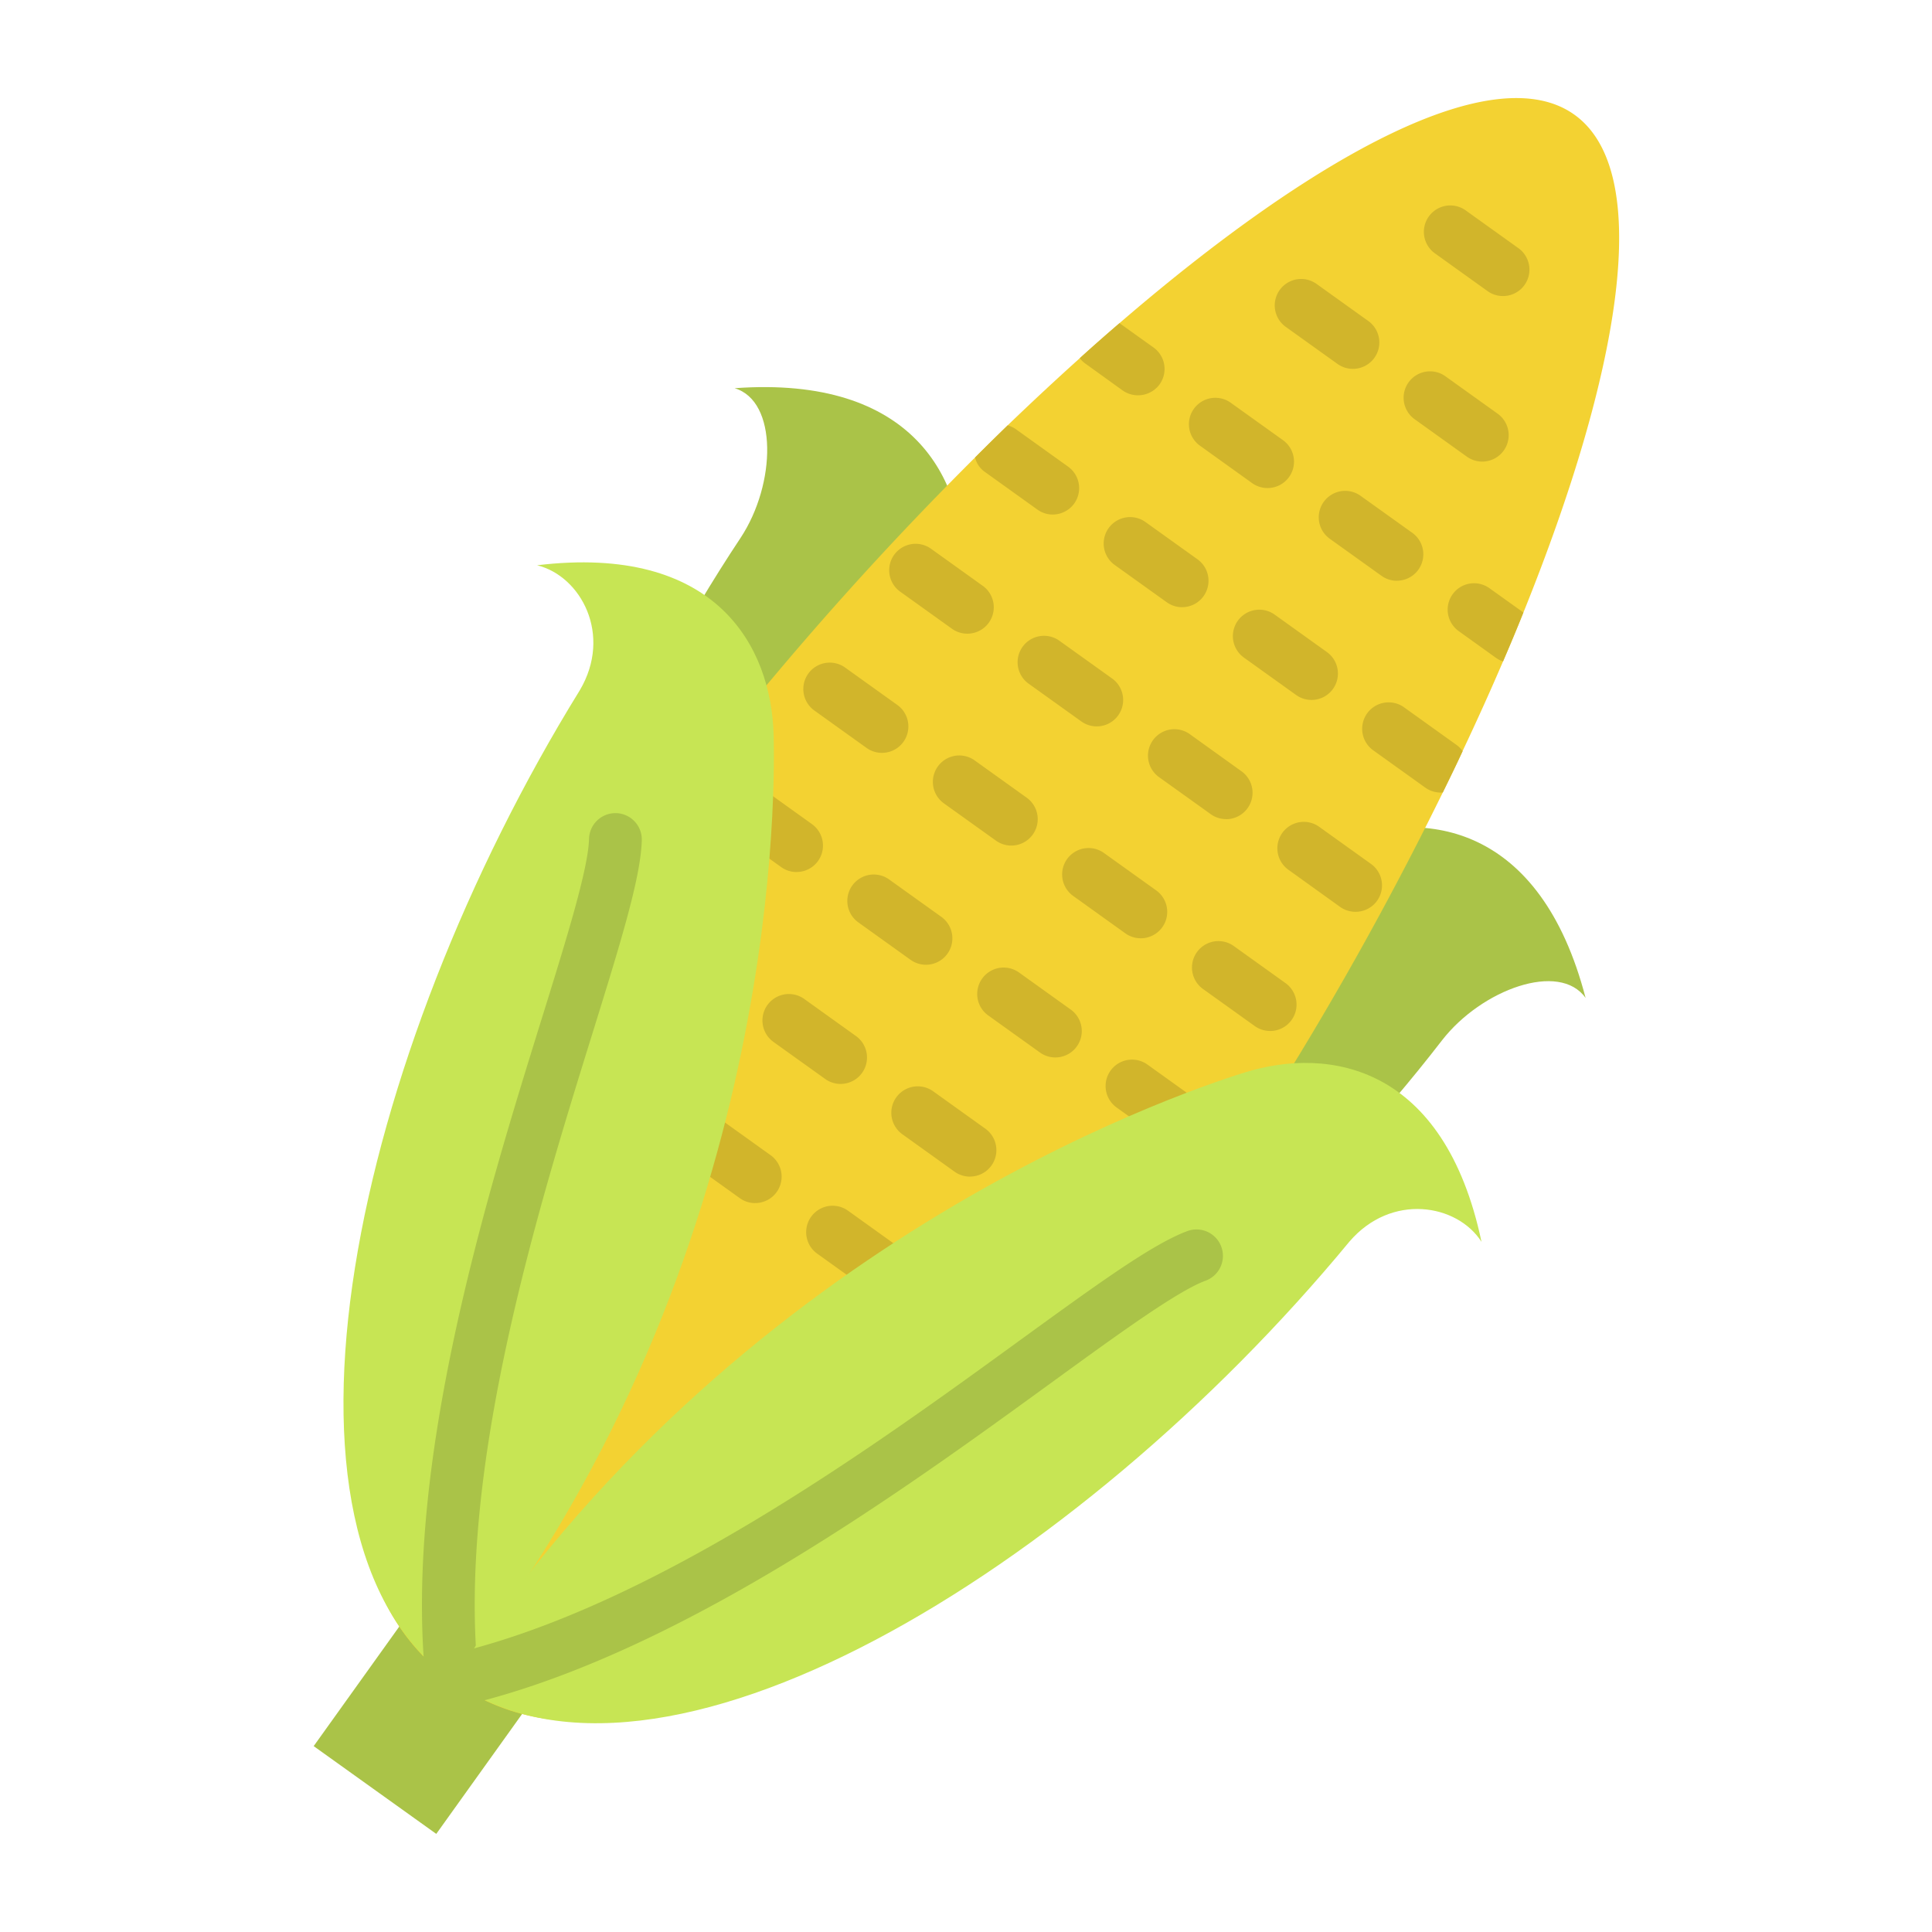
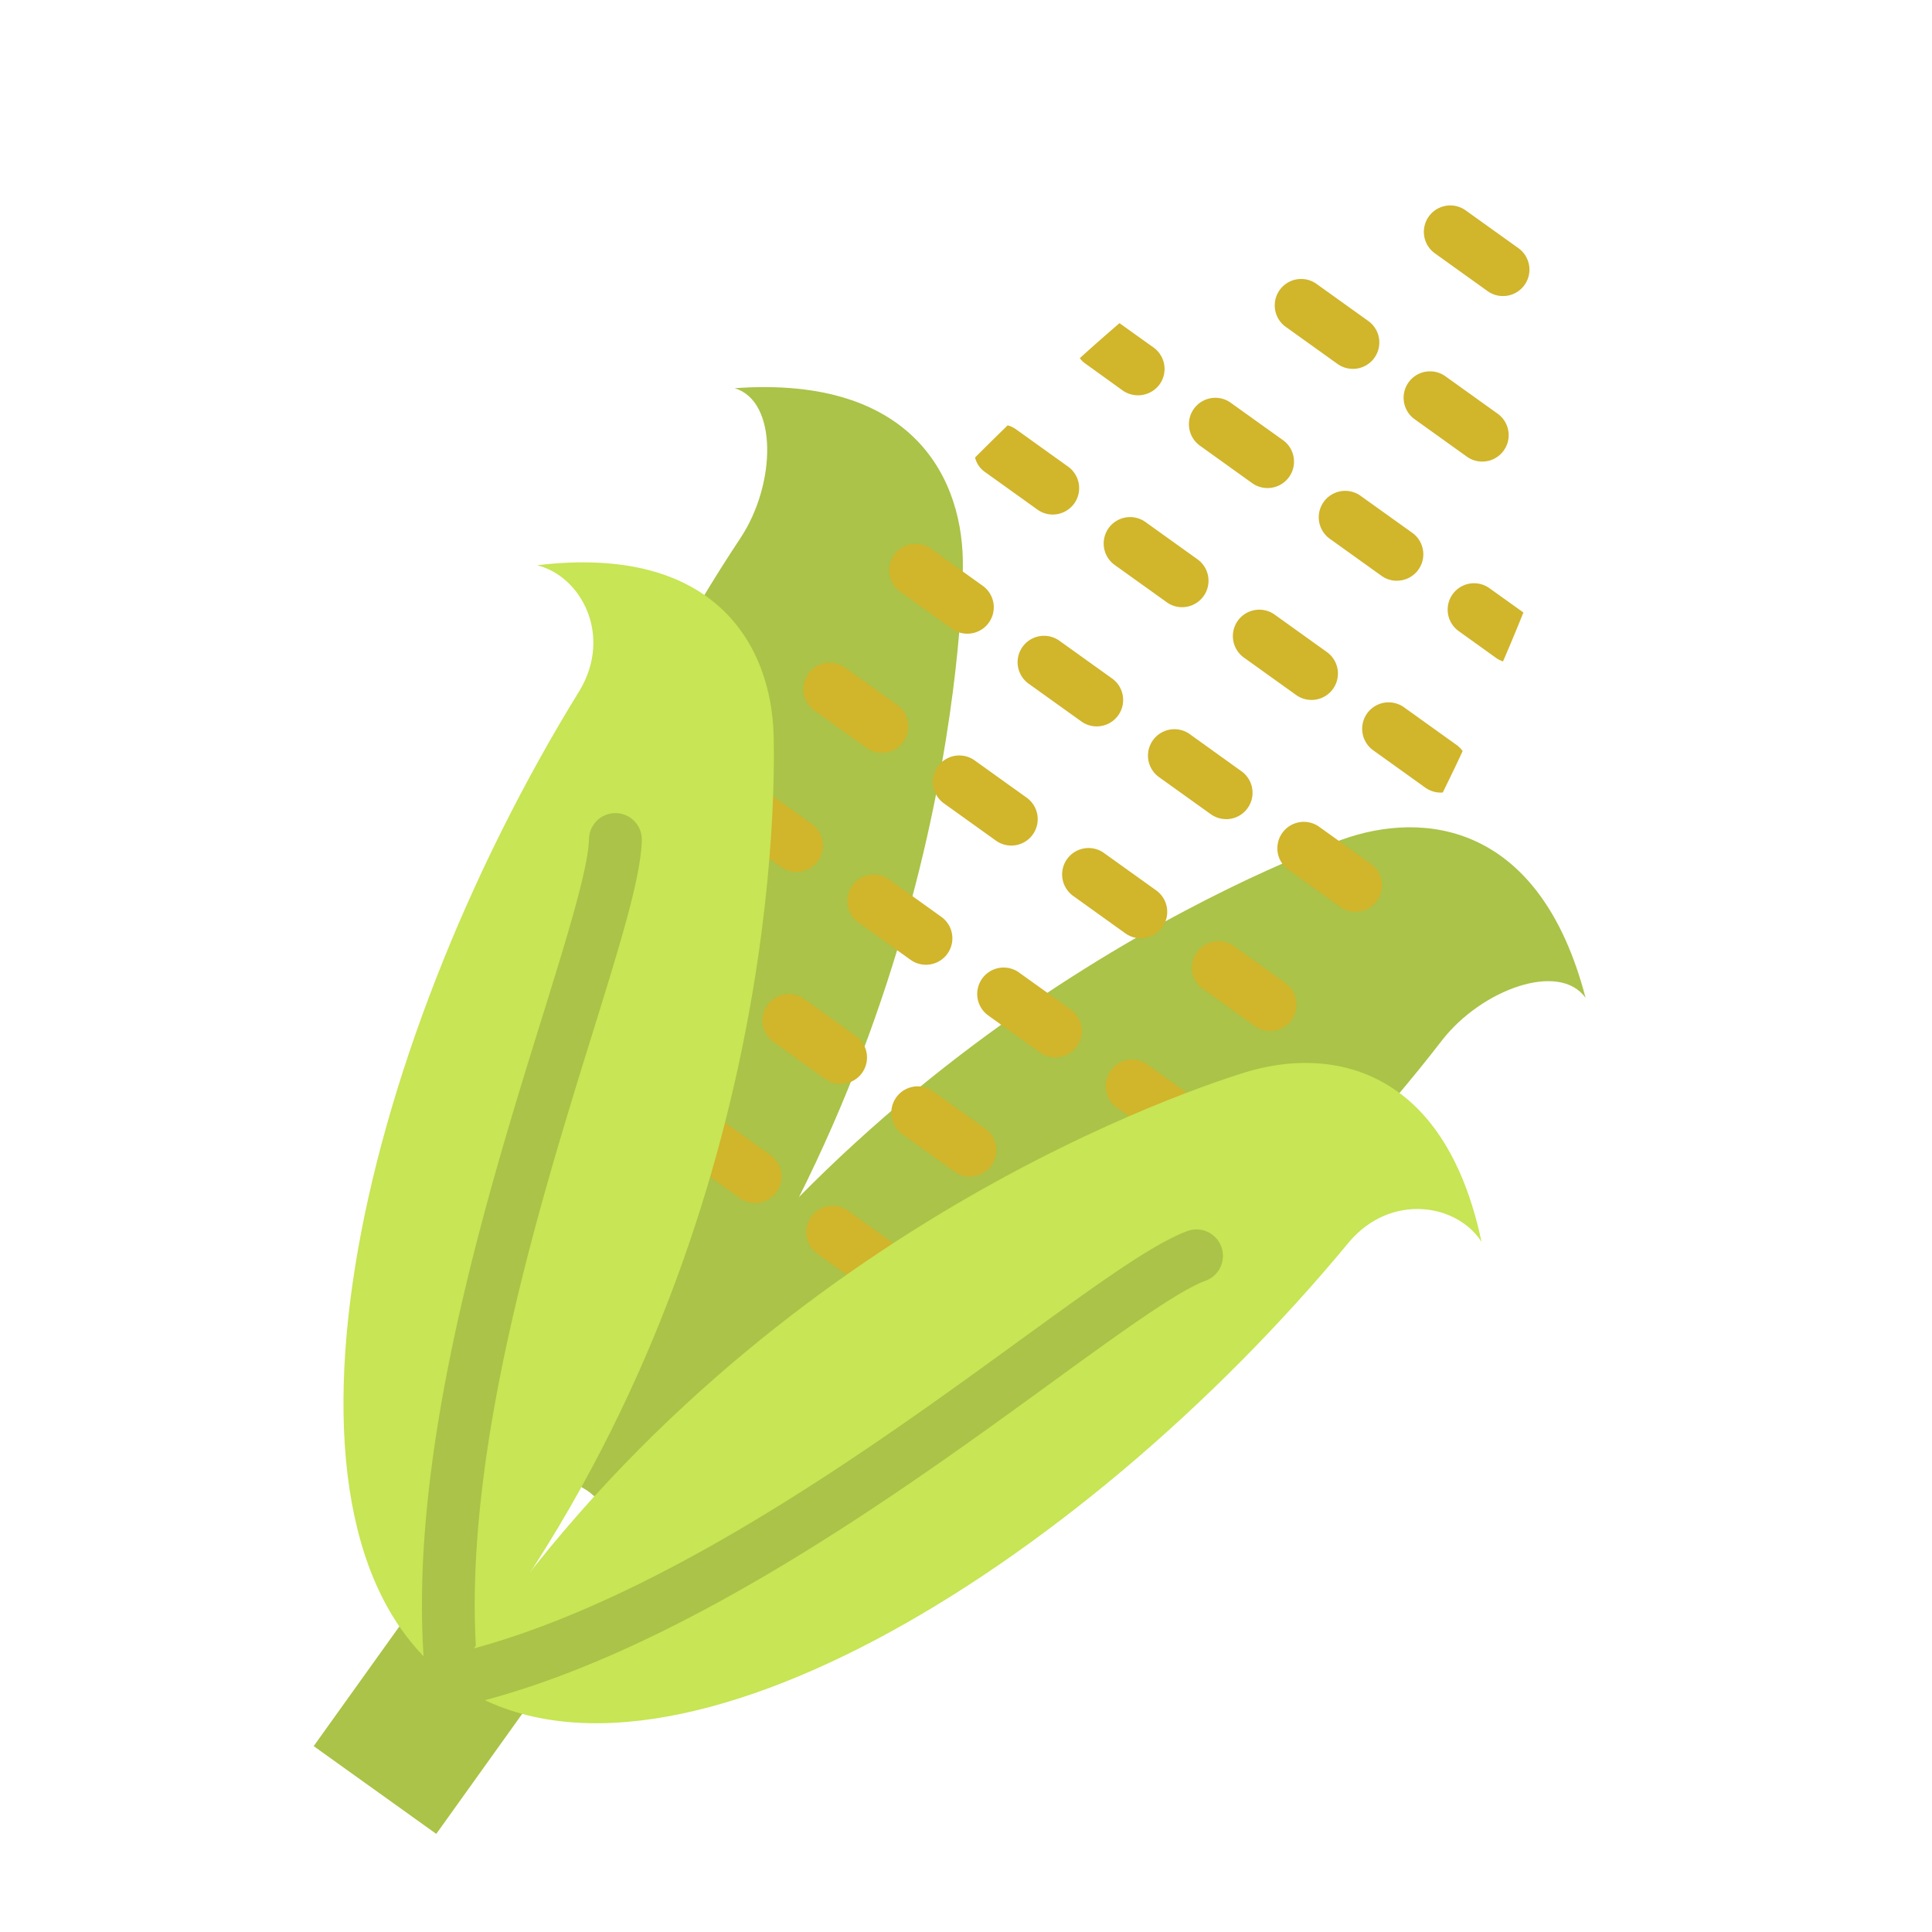
<svg xmlns="http://www.w3.org/2000/svg" height="512" viewBox="0 0 128 128" width="512">
  <path d="M28.05 105.532l8.122 5.815-7.268 10.153-8.122-5.815zm10.256-7.146c13.976 9.05 40.609-7.928 57.238-29.47 2.624-3.371 7.78-5.241 9.506-2.8-3-11.532-10.648-12.488-16.206-10.467-4.781 1.738-33.332 13.104-50.538 42.737z" fill="#aac348" />
  <path d="M39.575 99.294c-13.065-10.323-5.552-41 9.5-63.674 2.348-3.568 2.46-9.052-.405-9.9 11.882-.867 15.247 6.065 15.12 11.98-.109 5.084-1.69 35.773-24.215 61.594z" fill="#aac348" />
-   <path d="M100.93 40.58q-.645 1.605-1.35 3.24c-.84 1.96-1.73 3.93-2.68 5.94v.01c-.42.91-.86 1.81-1.31 2.73a221.581 221.581 0 01-18.41 30.91c-20.53 28.65-37.3 35.07-47.22 27.96s-9.23-25.04 11.3-53.7A221.7 221.7 0 0164.6 30.31q1.08-1.08 2.16-2.13c1.6-1.54 3.2-3.03 4.78-4.45.88-.8 1.76-1.57 2.63-2.32C87.16 10.21 98.99 3.79 104.31 7.6s3.04 17.07-3.38 32.98z" fill="#f3d232" />
  <path d="M89.631 24.438a1.746 1.746 0 01-1.018-.327l-3.46-2.478a1.751 1.751 0 012.039-2.846l3.46 2.479a1.749 1.749 0 01-1.021 3.172zm8.569 6.143a1.741 1.741 0 01-1.017-.327l-3.459-2.479a1.75 1.75 0 112.039-2.845l3.459 2.478a1.75 1.75 0 01-1.022 3.173zm-14.226 1.753a1.744 1.744 0 01-1.018-.327L79.5 29.528a1.75 1.75 0 012.039-2.845L85 29.161a1.75 1.75 0 01-1.021 3.173zm8.572 6.143a1.745 1.745 0 01-1.018-.328l-3.459-2.478a1.751 1.751 0 012.039-2.846l3.459 2.475a1.75 1.75 0 01-1.021 3.173zm7.027-18.863a1.741 1.741 0 01-1.017-.327L95.1 16.809a1.751 1.751 0 112.039-2.846l3.459 2.478a1.75 1.75 0 01-1.022 3.173zm1.357 20.966q-.645 1.605-1.35 3.24a1.8 1.8 0 01-.46-.23l-2.48-1.78a1.748 1.748 0 012.04-2.84zm-4.03 9.18v.01c-.42.91-.86 1.81-1.31 2.73a.57.57 0 01-.13.01 1.758 1.758 0 01-1.02-.32l-3.46-2.48a1.752 1.752 0 012.04-2.85l3.46 2.48a1.676 1.676 0 01.42.42zm-7.1 10.649a1.744 1.744 0 01-1.018-.327L85.327 57.6a1.751 1.751 0 012.039-2.846l3.459 2.478a1.75 1.75 0 01-1.025 3.177zm-5.654 7.896a1.748 1.748 0 01-1.017-.327L79.67 65.5a1.751 1.751 0 012.039-2.846l3.459 2.479a1.75 1.75 0 01-1.022 3.173zM78.49 76.2a1.741 1.741 0 01-1.017-.327L74.014 73.4a1.751 1.751 0 112.039-2.846l3.459 2.478A1.75 1.75 0 0178.49 76.2zm-1.66-50.74a1.773 1.773 0 01-2.45.41l-2.47-1.78a1.581 1.581 0 01-.37-.36c.88-.8 1.76-1.57 2.63-2.32l2.25 1.61a1.748 1.748 0 01.41 2.44zm-5.66 7.9a1.768 1.768 0 01-1.43.73 1.739 1.739 0 01-1.01-.33l-3.46-2.48a1.633 1.633 0 01-.67-.97q1.08-1.08 2.16-2.13a1.731 1.731 0 01.55.26l3.46 2.48a1.754 1.754 0 01.4 2.44zm-7.083 8.623a1.744 1.744 0 01-1.018-.327l-3.459-2.478a1.751 1.751 0 012.039-2.846l3.459 2.479a1.749 1.749 0 01-1.021 3.172zm-5.657 7.896a1.751 1.751 0 01-1.018-.327l-3.459-2.479a1.75 1.75 0 012.039-2.845l3.459 2.478a1.75 1.75 0 01-1.021 3.173zm-5.658 7.895a1.741 1.741 0 01-1.017-.327L48.3 54.969a1.751 1.751 0 012.039-2.846l3.455 2.477a1.75 1.75 0 01-1.022 3.172zm25.544-17.545A1.738 1.738 0 0177.3 39.9l-3.459-2.477a1.75 1.75 0 012.037-2.846l3.459 2.478a1.75 1.75 0 01-1.021 3.172zm8.573 6.143a1.744 1.744 0 01-1.018-.327l-3.459-2.479a1.75 1.75 0 012.039-2.845L87.91 43.2a1.75 1.75 0 01-1.021 3.173zm-14.23 1.753a1.738 1.738 0 01-1.016-.327l-3.459-2.478a1.75 1.75 0 112.037-2.845l3.459 2.477a1.75 1.75 0 01-1.021 3.173zm8.572 6.143a1.742 1.742 0 01-1.017-.328l-3.459-2.478a1.751 1.751 0 012.039-2.846l3.459 2.484a1.75 1.75 0 01-1.022 3.173zM67 56.021a1.742 1.742 0 01-1.017-.328l-3.459-2.477a1.75 1.75 0 012.037-2.846l3.459 2.478A1.75 1.75 0 0167 56.021zm8.574 6.142a1.741 1.741 0 01-1.017-.327L71.1 59.357a1.75 1.75 0 112.039-2.845L76.6 58.99a1.75 1.75 0 01-1.022 3.173zm-14.229 1.754a1.744 1.744 0 01-1.018-.327l-3.459-2.479a1.75 1.75 0 012.039-2.845l3.459 2.478a1.75 1.75 0 01-1.021 3.173zm8.573 6.142a1.745 1.745 0 01-1.018-.328l-3.459-2.478a1.751 1.751 0 012.039-2.846l3.459 2.479a1.75 1.75 0 01-1.021 3.173zm-14.23 1.754a1.742 1.742 0 01-1.017-.328l-3.459-2.478a1.751 1.751 0 012.039-2.846l3.459 2.479a1.75 1.75 0 01-1.022 3.173zm8.573 6.141a1.744 1.744 0 01-1.018-.327l-3.459-2.479a1.75 1.75 0 112.039-2.848l3.459 2.478a1.75 1.75 0 01-1.021 3.173zm-14.23 1.754a1.741 1.741 0 01-1.017-.327L45.555 76.9a1.75 1.75 0 112.039-2.845l3.459 2.478a1.75 1.75 0 01-1.022 3.173zM58.6 85.85a1.745 1.745 0 01-1.018-.328l-3.459-2.478a1.751 1.751 0 012.043-2.844l3.459 2.479A1.75 1.75 0 0158.6 85.85z" fill="#d1b52b" />
  <path d="M29.962 111.372c-13.536-9.7-6.457-41.5 8.45-65.638 2.178-3.674.076-7.57-2.827-8.284 11.831-1.424 15.518 5.343 15.67 11.255.13 5.085-.006 35.815-21.293 62.667z" fill="#c7e554" />
  <path d="M29.96 113.122a1.749 1.749 0 01-1.738-1.562c-1.548-14.388 4-32.261 7.675-44.088 1.651-5.315 3.076-9.9 3.128-11.9a1.75 1.75 0 011.748-1.7h.047a1.749 1.749 0 011.7 1.795c-.064 2.478-1.415 6.825-3.283 12.843-3.588 11.552-9.009 29.009-7.538 42.676a1.749 1.749 0 01-1.553 1.927 1.722 1.722 0 01-.186.009z" fill="#aac348" />
  <path d="M29.962 111.372C43.5 121.07 71.33 104.141 89.4 82.263c2.779-3.244 7.144-2.506 8.754.012C95.692 70.615 88.1 69.3 82.453 71.058 77.6 72.57 48.542 82.581 29.962 111.372z" fill="#c7e554" />
  <path d="M29.96 113.122a1.75 1.75 0 01-.381-3.458c13.414-3 28.2-13.75 37.986-20.862 5.1-3.7 8.779-6.38 11.1-7.239a1.75 1.75 0 011.213 3.284c-1.871.69-5.758 3.515-10.258 6.787-10.02 7.281-25.155 18.284-39.275 21.446a1.815 1.815 0 01-.385.042z" fill="#aac348" />
</svg>